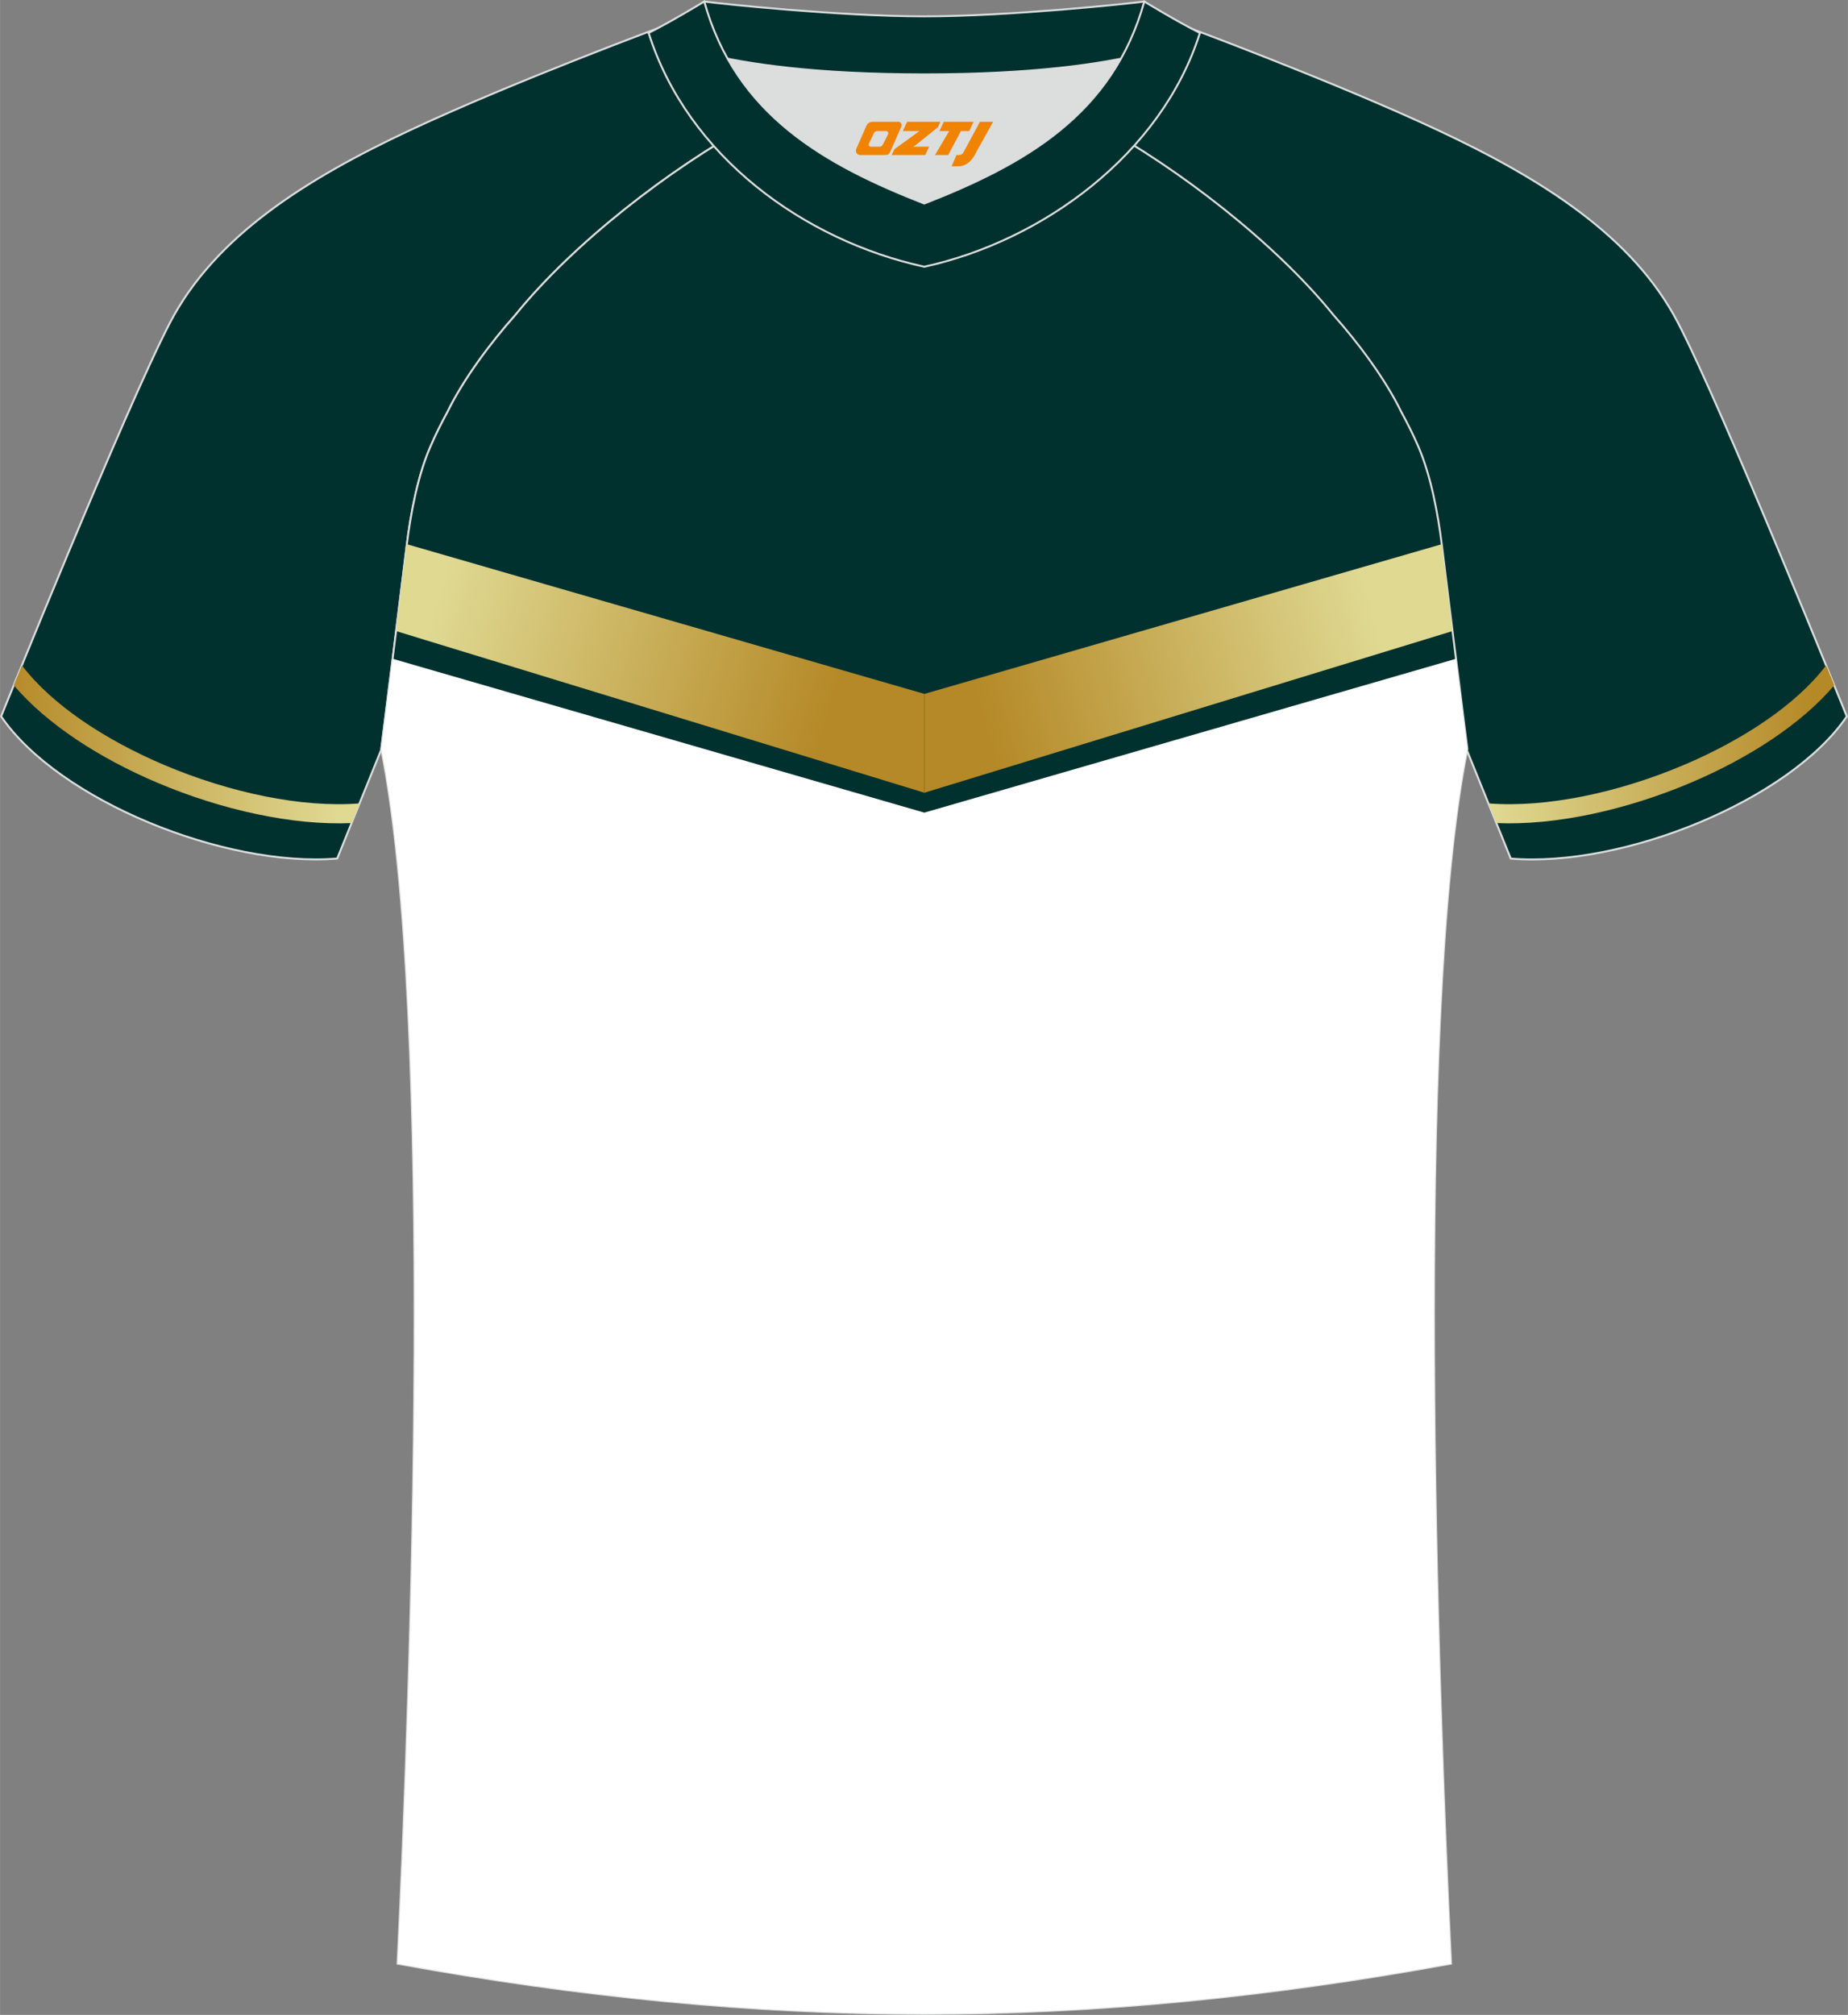
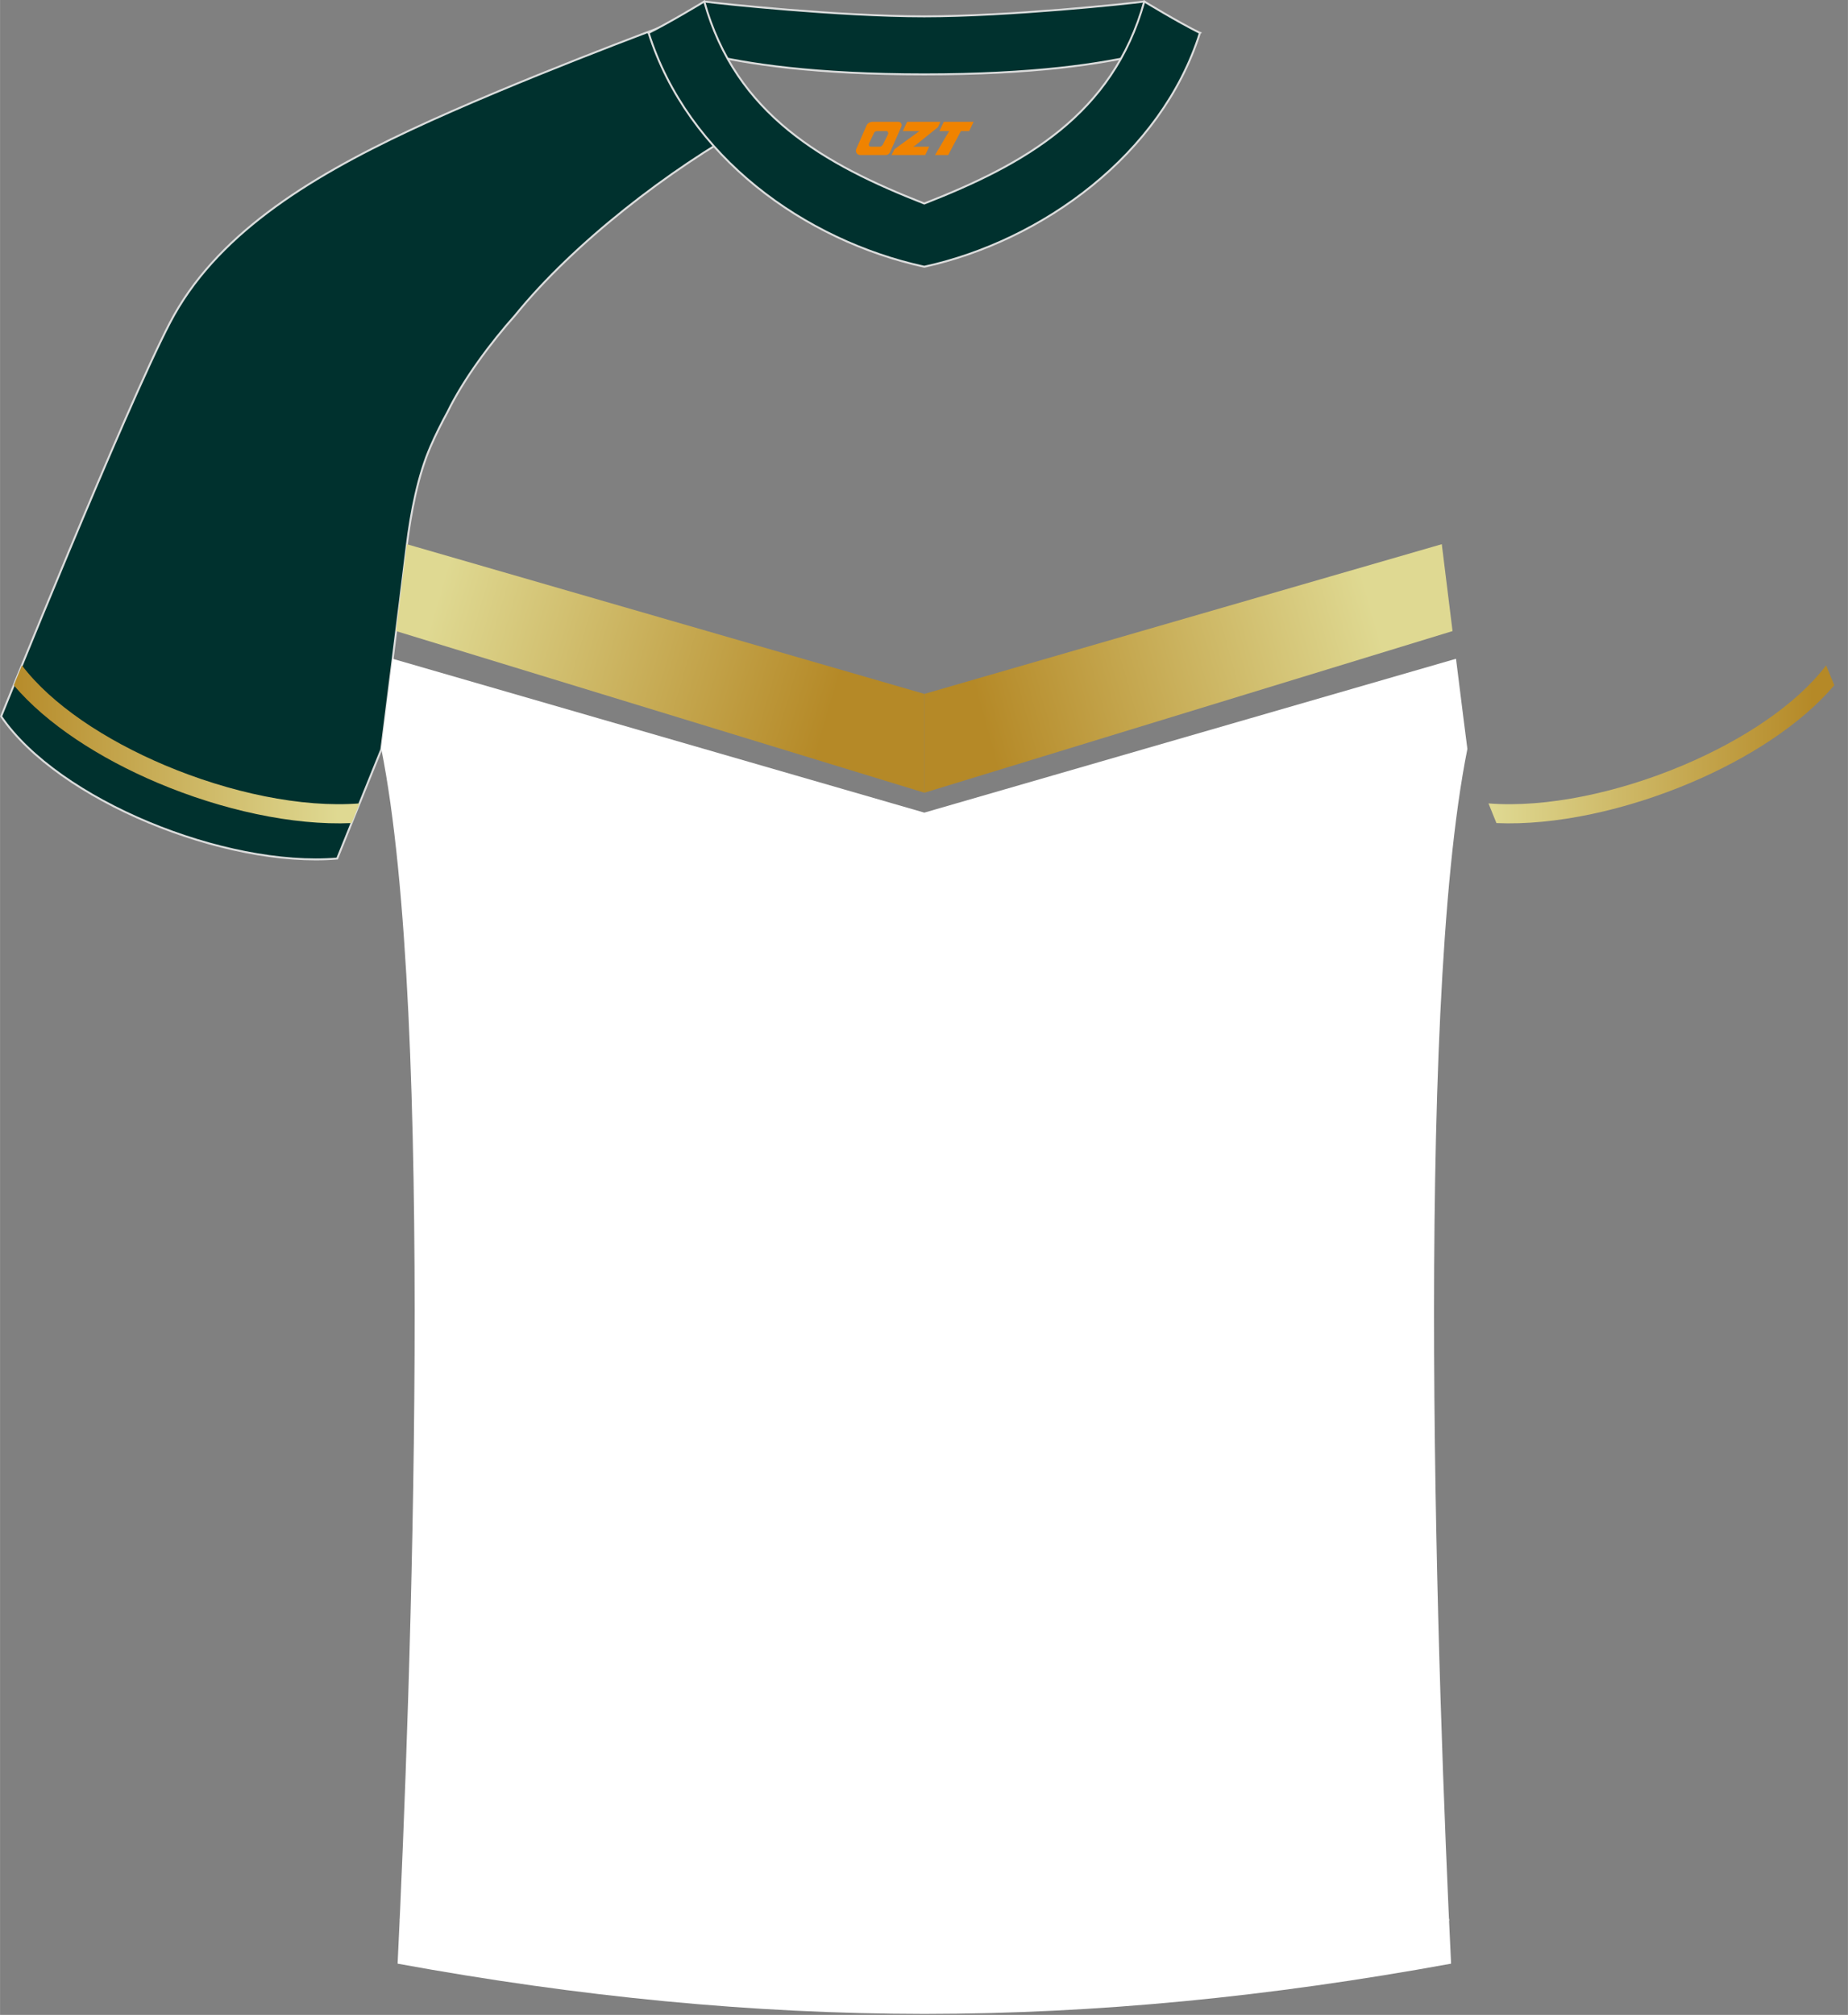
<svg xmlns="http://www.w3.org/2000/svg" version="1.1" x="0px" y="0px" width="378px" height="412px" viewBox="0 0 378.45 412.51" enable-background="new 0 0 378.45 412.51" xml:space="preserve">
  <rect x="0" y="0" width="378.45" height="412.51" fill="#808080" stroke="none" />
  <g id="画板的参考线">
</g>
  <g id="图层_1">
    <path fill-rule="evenodd" clip-rule="evenodd" fill="#00312E" stroke="#DCDDDD" stroke-width="0.4" stroke-miterlimit="22.926" d="   M153.74,25.5c-7.17-6.21-12.63-13.09-17.22-20.39c0,0-31.04,11.47-52.46,21.5C62.63,36.64,43.99,48.39,34.79,66.09   c-9.2,17.71-34.57,80.57-34.57,80.57c11.72,17.19,45.86,31.02,68.83,29.11l9.03-22.32c0,0,3.86-30.51,5.19-41.53   c0.86-7.07,2.34-14.66,4.91-20.53c1.02-2.35,2.18-4.68,3.44-6.99c3.31-6.8,8.89-14.26,13.88-19.85   C117.55,49.68,137.16,34.62,153.74,25.5z" />
    <linearGradient id="SVGID_1_" gradientUnits="userSpaceOnUse" x1="0.792" y1="152.395" x2="69.306" y2="152.395">
      <stop offset="0" style="stop-color:#B58927" />
      <stop offset="1" style="stop-color:#DFD992" />
    </linearGradient>
    <path fill-rule="evenodd" clip-rule="evenodd" fill="url(#SVGID_1_)" d="M4.48,136.22c6.09,8.02,17.01,15.26,29.26,20.44   c13.27,5.61,28.04,8.76,39.89,7.82L72,168.51c-12.07,0.53-26.62-2.69-39.71-8.23c-11.98-5.06-22.79-12.09-29.48-19.99L4.48,136.22z   " />
-     <path fill-rule="evenodd" clip-rule="evenodd" fill="#00312E" stroke="#DCDDDD" stroke-width="0.4" stroke-miterlimit="22.926" d="   M224.71,25.5c7.17-6.21,12.63-13.09,17.22-20.39c0,0,31.04,11.47,52.46,21.5c21.43,10.03,40.07,21.78,49.26,39.49   c9.2,17.71,34.57,80.57,34.57,80.57c-11.72,17.19-45.86,31.02-68.83,29.11l-9.03-22.32c0,0-3.86-30.51-5.19-41.53   c-0.86-7.07-2.34-14.66-4.91-20.53c-1.02-2.35-2.18-4.68-3.44-6.99c-3.31-6.8-8.89-14.26-13.88-19.85   C260.91,49.68,241.29,34.62,224.71,25.5z" />
    <linearGradient id="SVGID_2_" gradientUnits="userSpaceOnUse" x1="371.255" y1="152.395" x2="305.591" y2="152.395">
      <stop offset="0" style="stop-color:#B58927" />
      <stop offset="1" style="stop-color:#DFD992" />
    </linearGradient>
    <path fill-rule="evenodd" clip-rule="evenodd" fill="url(#SVGID_2_)" d="M373.98,136.22c-6.09,8.02-17.01,15.26-29.26,20.44   c-13.27,5.61-28.04,8.76-39.89,7.82l1.63,4.03c12.07,0.53,26.62-2.69,39.71-8.23c11.98-5.06,22.79-12.09,29.48-19.99L373.98,136.22   z" />
-     <path fill-rule="evenodd" clip-rule="evenodd" fill="#00312E" stroke="#DCDDDD" stroke-width="0.4" stroke-miterlimit="22.926" d="   M295.32,111.92c1.29,10.62,4.92,39.34,5.18,41.41c-11,54.82-6.06,192.87-3.34,248.69c-37.3,6.81-72.59,10.26-107.88,10.29   c-35.28-0.04-70.58-3.48-107.87-10.29c2.71-55.82,7.66-193.87-3.34-248.69c0.26-2.07,3.89-30.79,5.18-41.41   c0.86-7.08,2.34-14.66,4.91-20.53c1.02-2.35,2.17-4.68,3.44-6.99c3.3-6.8,8.89-14.26,13.88-19.85   c12.04-14.88,31.65-29.94,48.23-39.06c4,3.46,8.53,6.7,13.74,9.7l1.89,1.05c6.18,2.95,13.14,4.43,19.97,4.44   c6.82-0.02,13.8-1.5,19.97-4.44l1.89-1.05c5.21-2.99,9.73-6.24,13.73-9.7c16.58,9.12,36.19,24.17,48.23,39.06   c4.99,5.59,10.58,13.05,13.88,19.85c1.26,2.32,2.42,4.64,3.44,6.99C292.98,97.26,294.46,104.85,295.32,111.92z" />
    <path fill-rule="evenodd" clip-rule="evenodd" fill="none" stroke="#DCDDDD" stroke-width="0.4" stroke-miterlimit="22.926" stroke-dasharray="2446.848,1223.424" d="   M81.88,392.87c1.32,0.22,11.58,1.88,12.9,2.1c31.31,5.16,62.78,8.11,94.55,8.11c31.26,0,62.22-2.85,93.04-7.86   c1.83-0.3,12.59-1.9,14.41-2.22" />
    <g>
      <path fill-rule="evenodd" clip-rule="evenodd" fill="#FFFFFF" d="M298.18,134.87l-108.89,31.5l-108.89-31.5    c-1.15,9.16-2.19,17.39-2.32,18.46c11,54.82,6.06,192.87,3.34,248.69c37.29,6.81,72.59,10.25,107.87,10.29    c35.29-0.03,70.58-3.48,107.88-10.29c-2.71-55.82-7.66-193.87,3.34-248.69C300.36,152.26,299.32,144.03,298.18,134.87z" />
      <linearGradient id="SVGID_3_" gradientUnits="userSpaceOnUse" x1="89.452" y1="122.758" x2="169.718" y2="146.411">
        <stop offset="0" style="stop-color:#DFD992" />
        <stop offset="1" style="stop-color:#B58927" />
      </linearGradient>
      <path fill="url(#SVGID_3_)" d="M83.3,111.41l-0.06,0.51c-0.49,3.99-1.3,10.55-2.14,17.28l108.19,33.09v-20.23L83.3,111.41z" />
      <linearGradient id="SVGID_4_" gradientUnits="userSpaceOnUse" x1="201.534" y1="148.177" x2="281.407" y2="125.964">
        <stop offset="0" style="stop-color:#B58927" />
        <stop offset="1" style="stop-color:#DFD992" />
      </linearGradient>
      <path fill="url(#SVGID_4_)" d="M297.47,129.2c-0.84-6.73-1.66-13.29-2.14-17.28l-0.06-0.51l-105.98,30.66l0,0v20.23l0,0    L297.47,129.2z" />
    </g>
    <g>
-       <path fill-rule="evenodd" clip-rule="evenodd" fill="#DCDDDD" d="M149.01,12.01c8.52,15.19,23.6,23.13,40.27,29.65    c16.7-6.53,31.76-14.46,40.27-29.66c-8.73,1.72-21.64,3.21-40.27,3.21C170.65,15.22,157.73,13.74,149.01,12.01z" />
      <path fill-rule="evenodd" clip-rule="evenodd" fill="#00312E" stroke="#DCDDDD" stroke-width="0.4" stroke-miterlimit="22.926" d="    M189.28,3.35c-17.43,0-42.15-2.63-45.06-3.04c0,0-5.58,4.63-11.39,6.43c0,0,11.88,8.49,56.45,8.49s56.45-8.49,56.45-8.49    c-5.81-1.79-11.39-6.43-11.39-6.43C231.42,0.72,206.71,3.35,189.28,3.35z" />
      <path fill-rule="evenodd" clip-rule="evenodd" fill="#00312E" stroke="#DCDDDD" stroke-width="0.4" stroke-miterlimit="22.926" d="    M189.28,54.61c24.17-5.28,48.58-22.97,56.45-47.87c-4.47-2.21-11.39-6.43-11.39-6.43c-6.46,23.19-24.52,33.32-45.06,41.36    c-20.51-8.03-38.61-18.2-45.06-41.36c0,0-6.92,4.21-11.39,6.43C140.81,32.03,164.71,49.25,189.28,54.61z" />
    </g>
  </g>
  <g>
-     <path fill="#F08300" d="M200.68,24.94l-3.4,6.3c-0.2,0.3-0.5,0.5-0.8,0.5h-0.6l-1,2.3h1.2c2,0.1,3.2-1.5,3.9-3L203.38,24.94h-2.5L200.68,24.94z" />
    <polygon fill="#F08300" points="193.48,24.94 ,199.38,24.94 ,198.48,26.84 ,196.78,26.84 ,194.18,31.74 ,191.48,31.74 ,194.38,26.84 ,192.38,26.84 ,193.28,24.94" />
    <polygon fill="#F08300" points="187.48,30.04 ,186.98,30.04 ,187.48,29.74 ,192.08,26.04 ,192.58,24.94 ,185.78,24.94 ,185.48,25.54 ,184.88,26.84 ,187.68,26.84 ,188.28,26.84 ,183.18,30.54    ,182.58,31.74 ,189.18,31.74 ,189.48,31.74 ,190.28,30.04" />
    <path fill="#F08300" d="M183.98,24.94H178.68C178.18,24.94,177.68,25.24,177.48,25.64L175.38,30.44C175.08,31.04,175.48,31.74,176.18,31.74h5.2c0.4,0,0.7-0.2,0.9-0.6L184.58,25.94C184.78,25.44,184.48,24.94,183.98,24.94z M181.88,27.44L180.78,29.64C180.58,29.94,180.28,30.04,180.18,30.04l-1.8,0C178.18,30.04,177.78,29.94,177.98,29.34l1-2.1c0.1-0.3,0.4-0.4,0.7-0.4h1.9   C181.78,26.84,181.98,27.14,181.88,27.44z" />
  </g>
</svg>